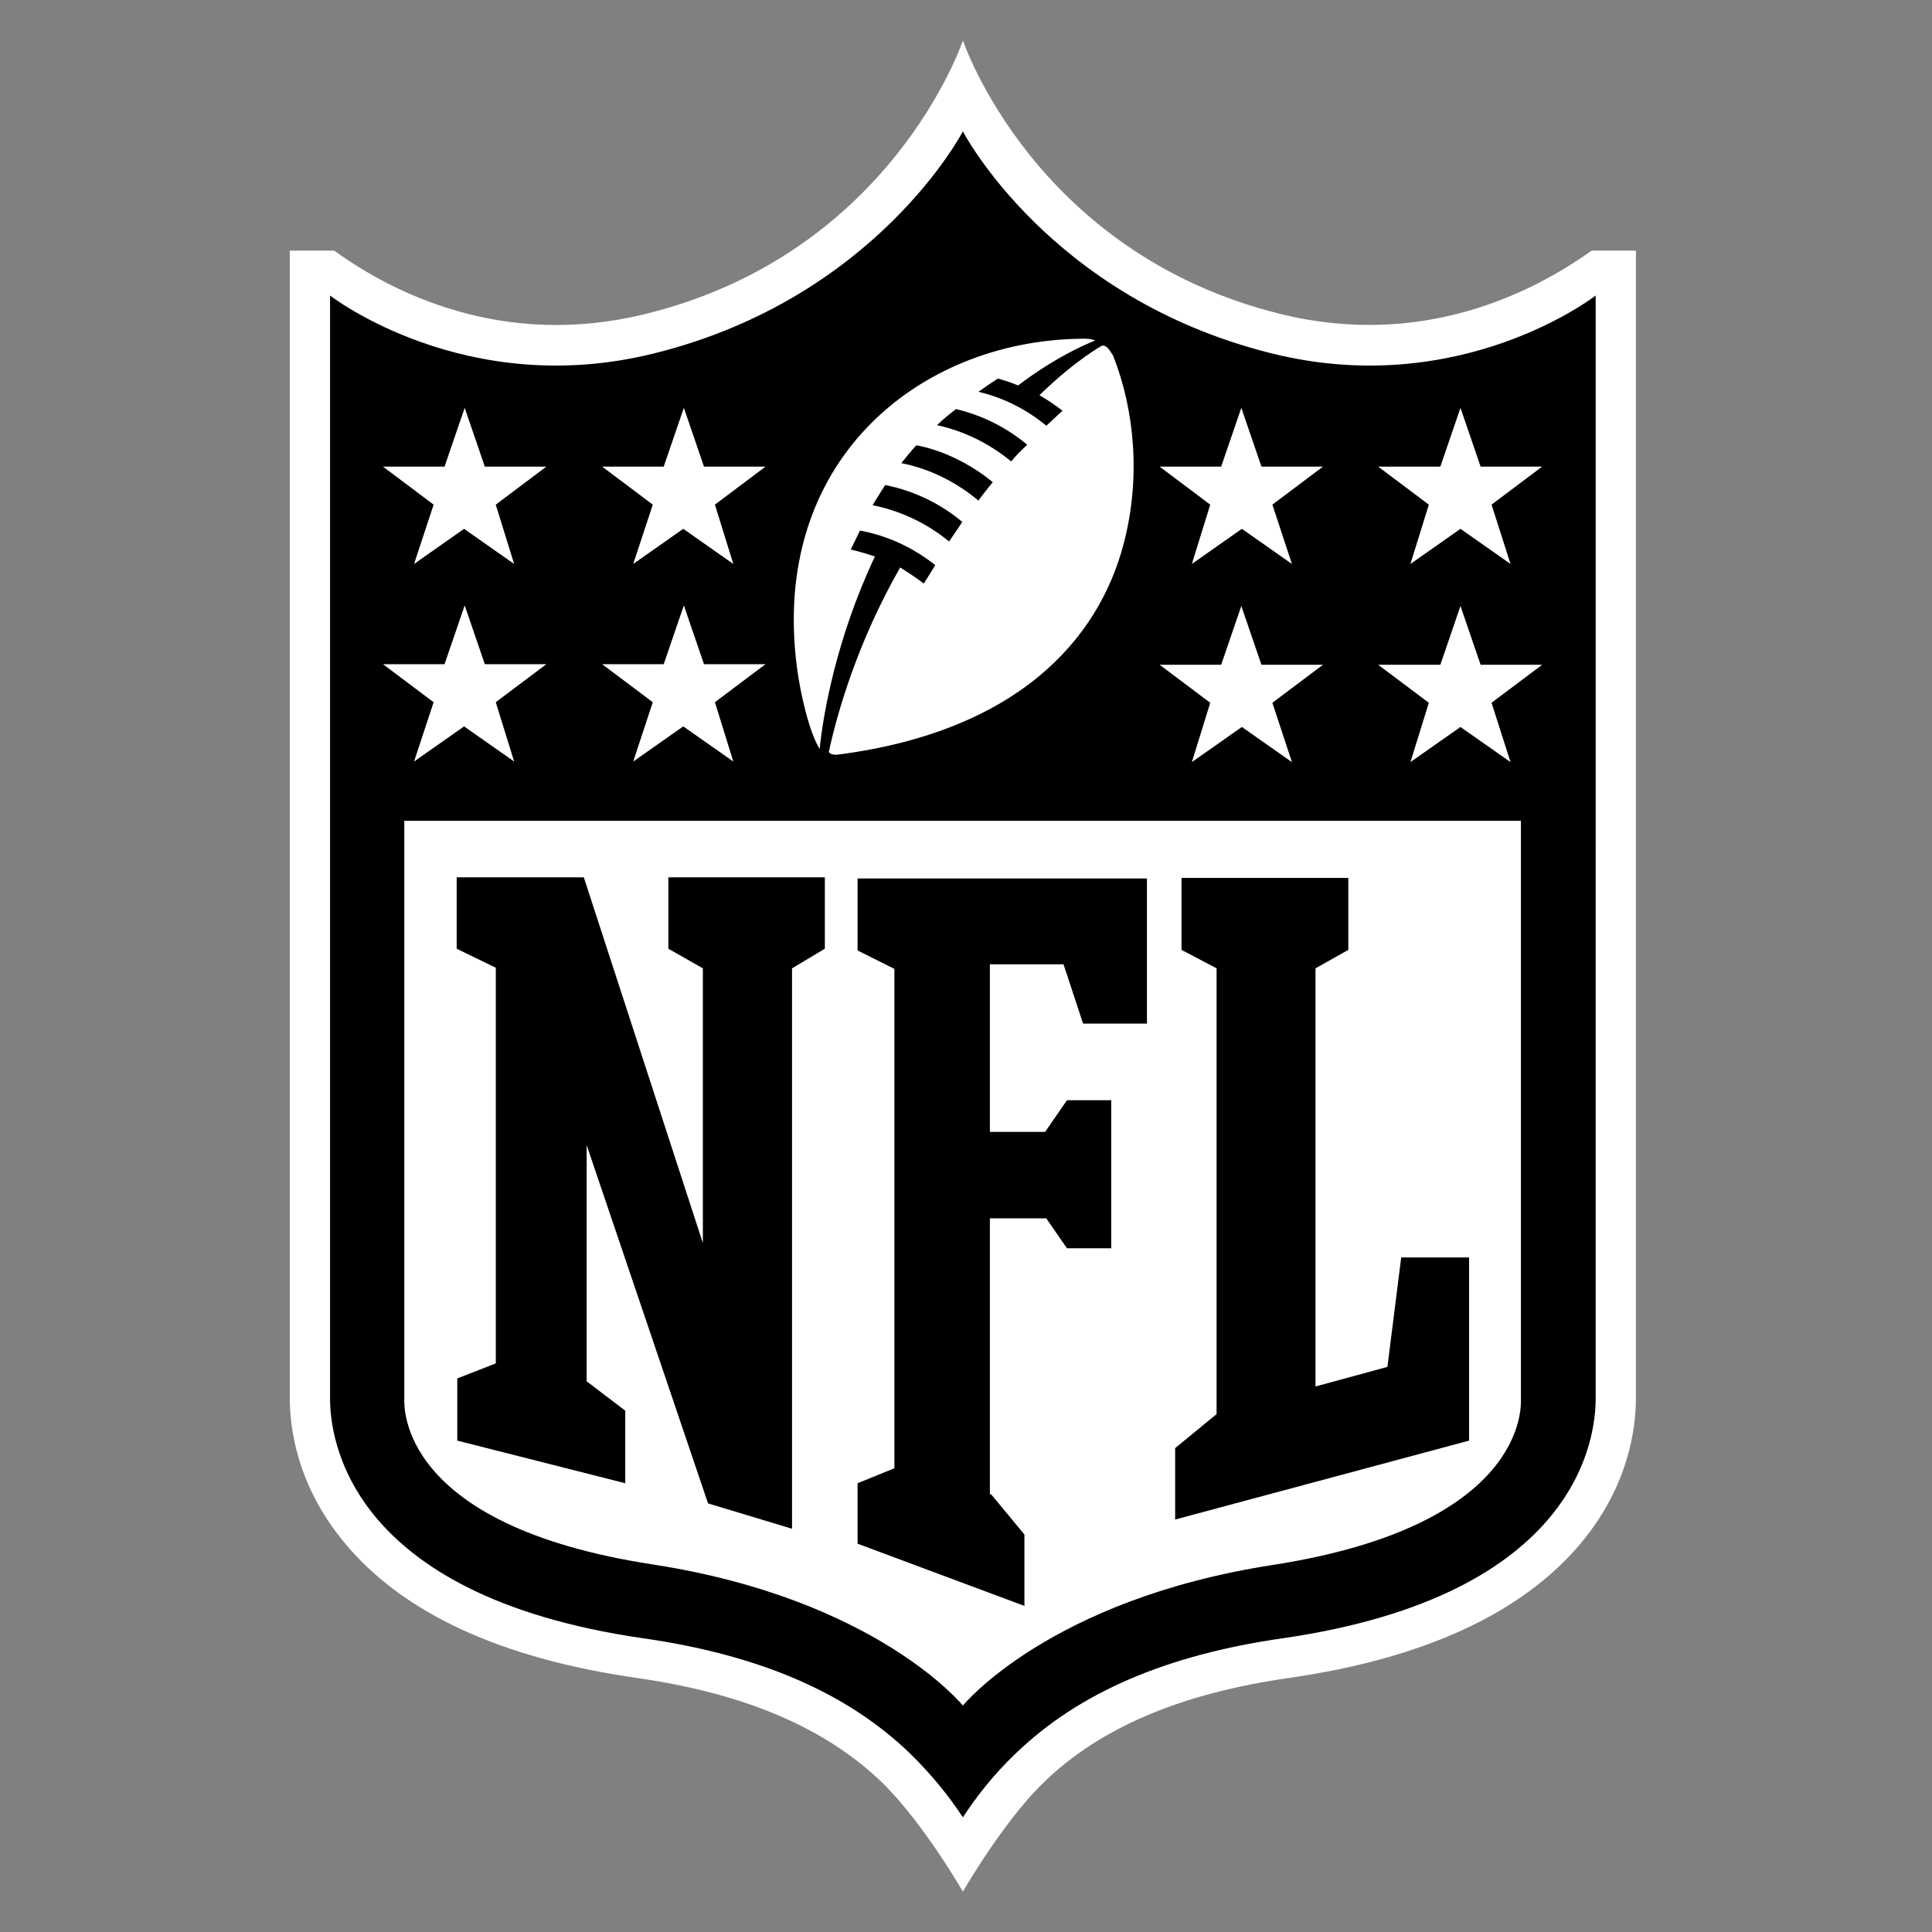
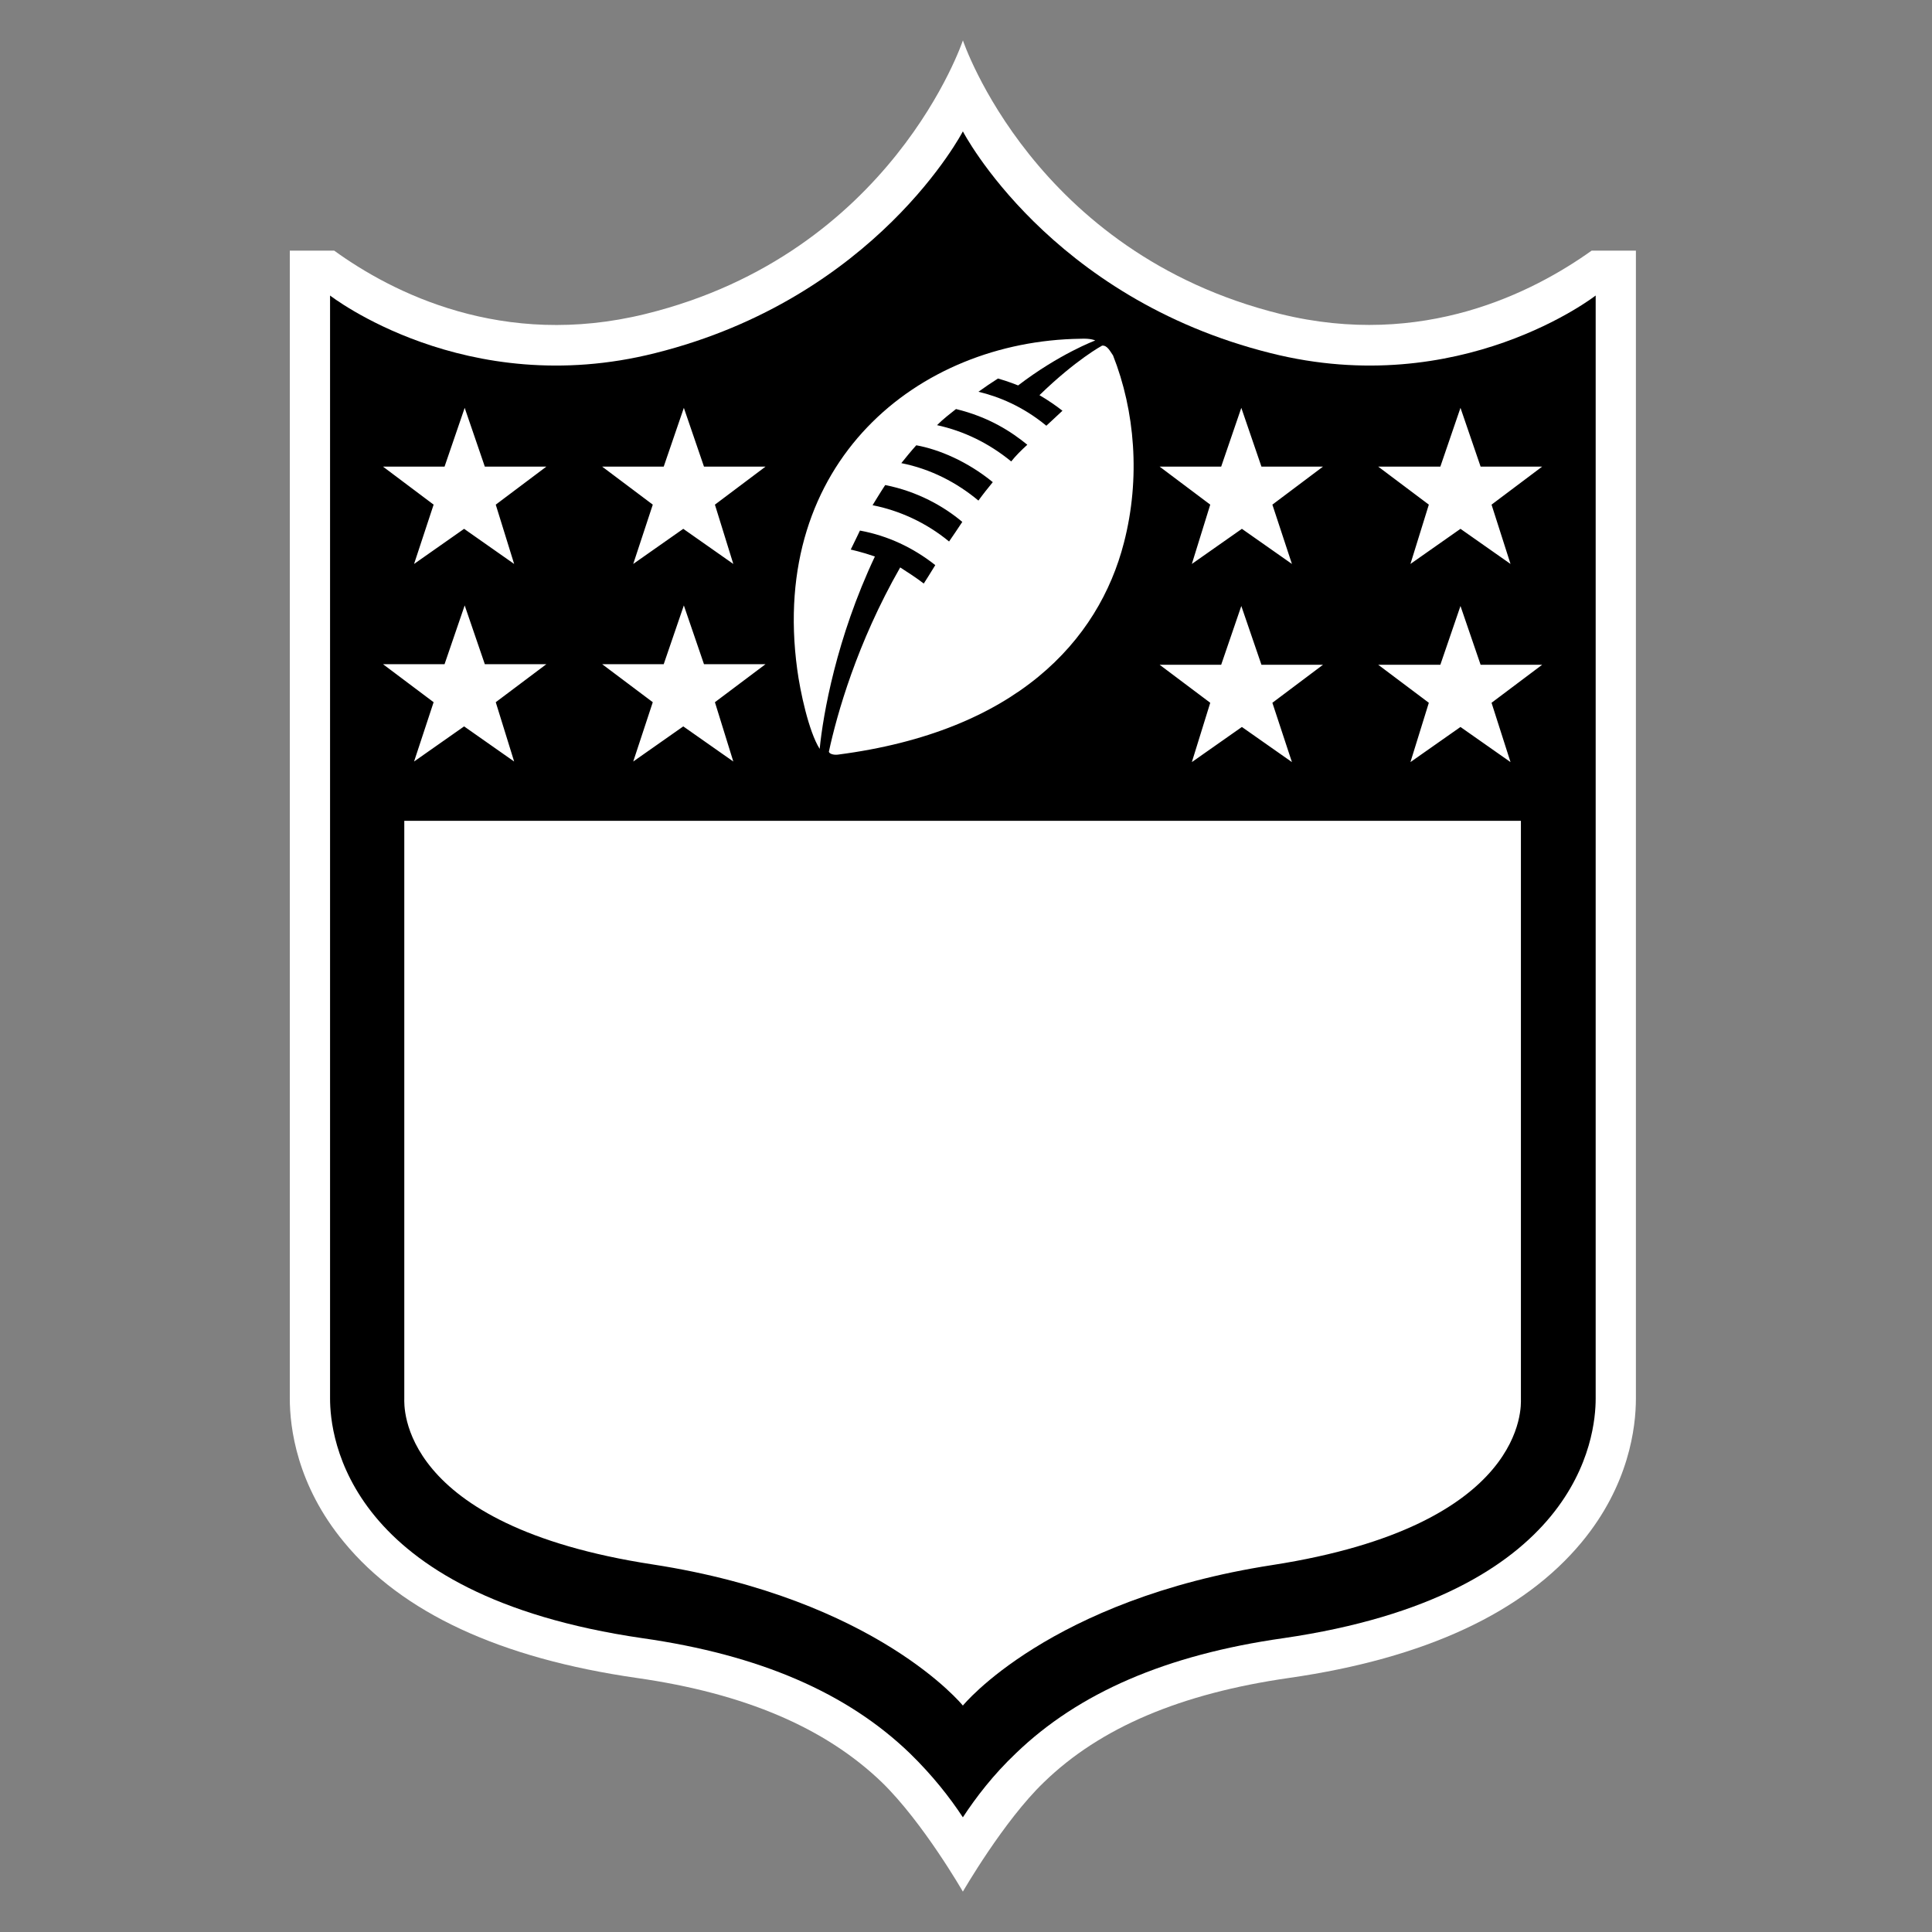
<svg xmlns="http://www.w3.org/2000/svg" xml:space="preserve" style="enable-background:new 0 0 500 500;" viewBox="0 0 500 500" y="0px" x="0px" id="Calque_1" version="1.1">
  <rect x="0" y="0" width="500" height="500" fill="#808080" stroke="none" />
  <style type="text/css">
	.st0{fill:#FFFFFF;}
</style>
  <g>
    <path d="M411.92,64.86c-15.04,10.73-43.62,25.49-80.54,16.4c-63.87-15.8-82.18-70.81-82.18-70.81   s-18.31,55.15-82.18,70.81c-36.92,9.09-65.51-5.52-80.54-16.4H75v297.09c0,7.45,1.79,22.36,14,37.12   c15.04,18.33,40.5,30.11,75.78,35.18c28.14,4.02,48.83,12.97,63.42,26.98c10.72,10.43,20.99,28.32,20.99,28.32   s10.57-18.33,20.99-28.32c14.59-14.16,35.43-22.96,63.42-26.98c35.29-5.07,60.74-16.99,75.78-35.18   c12.21-14.76,13.99-29.67,13.99-37.12V64.86C423.38,64.86,411.92,64.86,411.92,64.86z" class="st0" />
    <path d="M412.96,76.48c0,0-34.99,27.28-84.12,14.91C271.52,77.08,249.19,34,249.19,34s-22.33,43.08-79.65,57.39   c-49.13,12.37-84.12-14.91-84.12-14.91v285.47c0,9.69,4.02,50.83,80.84,62.01c30.37,4.32,53,14.16,69.23,29.81   c5.81,5.67,10.27,11.33,13.7,16.55c3.42-5.22,7.89-11.03,13.7-16.55c16.23-15.65,38.86-25.49,69.23-29.81   c76.82-11.18,80.84-52.32,80.84-62.01L412.96,76.48L412.96,76.48z" />
    <path d="M249.19,441.4c0,0,22.33-27.43,80.1-36.37c66.25-10.29,64.32-41.44,64.32-42.93V212.43H104.63v149.52   c0,1.64-1.93,32.79,64.32,42.93C226.86,413.83,249.19,441.4,249.19,441.4L249.19,441.4z" class="st0" />
-     <path d="M181.9,321.7v-71.1l-8.93-5.07v-18.48h40.5v18.48l-8.49,5.07v145.04l-21.74-6.56l-31.41-92.72v61.12l9.98,7.6v18.78   l-43.47-11.03v-16.1l9.97-3.88v-102.4l-10.12-4.92v-18.48h32.9L181.9,321.7L181.9,321.7z M256.48,386.7l8.64,10.43v18.48   l-43.18-16.1v-15.65l9.53-3.88V250.75l-9.53-4.77v-18.63h74.89v37.56H280.3l-5.06-15.35h-19.06v43.38h14.29l5.66-8.2h11.46v38.31   h-11.46l-5.36-7.75h-14.59v71.4L256.48,386.7L256.48,386.7z M304.13,393.25v-18.48l10.72-8.8V250.6l-9.08-4.77V227.2h43.17v18.63   l-8.49,4.77v108.22l18.61-5.07l3.57-28.32h17.57v47.4L304.13,393.25L304.13,393.25z" />
    <path d="M112.22,181.73l-13.1-9.84h15.93l5.21-15.21l5.21,15.21h15.93l-13.1,9.84l4.76,15.35l-12.95-9.09l-12.95,9.09   L112.22,181.73L112.22,181.73z M168.94,181.73l-13.1-9.84h15.93l5.21-15.21l5.21,15.21h15.93l-13.1,9.84l4.76,15.35l-12.95-9.09   l-12.95,9.09L168.94,181.73L168.94,181.73z M112.22,130.6l-13.1-9.84h15.93l5.21-15.21l5.21,15.21h15.93l-13.1,9.84l4.76,15.35   l-12.95-9.09l-12.95,9.09L112.22,130.6L112.22,130.6z M168.94,130.6l-13.1-9.84h15.93l5.21-15.21l5.21,15.21h15.93l-13.1,9.84   l4.76,15.35l-12.95-9.09l-12.95,9.09L168.94,130.6L168.94,130.6z M390.92,197.23l-12.95-9.09l-12.95,9.09l4.76-15.35l-13.1-9.84   h16.08l5.21-15.21l5.21,15.21h15.93l-13.1,9.84L390.92,197.23L390.92,197.23z M334.35,197.23l-12.95-9.09l-12.95,9.09l4.76-15.35   l-13.1-9.84h15.93l5.21-15.21l5.21,15.21h15.93l-13.1,9.84L334.35,197.23L334.35,197.23z M390.92,145.95l-12.95-9.09l-12.95,9.09   l4.76-15.35l-13.1-9.84h16.08l5.21-15.21l5.21,15.21h15.93l-13.1,9.84L390.92,145.95L390.92,145.95z M334.35,145.95l-12.95-9.09   l-12.95,9.09l4.76-15.35l-13.1-9.84h15.93l5.21-15.21l5.21,15.21h15.93l-13.1,9.84L334.35,145.95L334.35,145.95z M285.22,89.45   c1.34-0.15,2.08,1.49,2.83,2.53c5.66,14.31,7.15,31.75,2.83,48.45c-6.55,25.49-27.99,48.89-73.99,54.86   c-1.04,0.15-2.23-0.15-2.38-0.74c2.08-9.69,7.29-28.17,18.46-47.7c2.08,1.34,4.17,2.68,6.1,4.17c0.74-1.19,1.64-2.53,2.98-4.77   c-5.66-4.47-12.21-7.6-19.5-8.94c0,0-1.34,2.83-2.38,4.92c0,0,2.83,0.6,6.25,1.79c-9.98,21.17-13.4,40.85-14.29,49.79   c-2.83-4.47-5.06-14.91-5.81-20.57c-7.29-53.67,31.26-84.97,73.25-85.57c2.83-0.15,3.87,0.45,3.87,0.45s-9.23,3.43-19.95,11.63   c0,0-2.53-1.04-5.21-1.79c-1.64,1.04-3.42,2.24-5.06,3.43c5.06,1.19,11.46,3.73,17.57,8.79c1.34-1.19,2.68-2.53,4.17-3.88   c-1.49-1.19-3.87-2.83-5.95-4.03C278.52,93.03,285.22,89.45,285.22,89.45L285.22,89.45z M245.62,140.14   c1.04-1.49,2.23-3.28,3.42-5.07c-4.76-4.02-11.61-7.9-19.95-9.54c-1.19,1.79-3.27,5.22-3.27,5.22   C232.66,132.09,239.66,135.22,245.62,140.14L245.62,140.14z M253.21,129.55c1.19-1.64,2.38-3.13,3.72-4.77   c-6.55-5.37-13.99-8.5-19.8-9.54c-1.34,1.49-2.68,3.13-3.87,4.62C240.85,121.35,247.7,124.93,253.21,129.55L253.21,129.55z    M261.7,119.42c1.19-1.49,2.53-2.83,4.17-4.32c-4.02-3.28-9.83-7.15-18.46-9.24c-1.49,1.19-3.27,2.53-4.91,4.17   C249.34,111.52,255.89,114.65,261.7,119.42L261.7,119.42z" class="st0" />
  </g>
</svg>